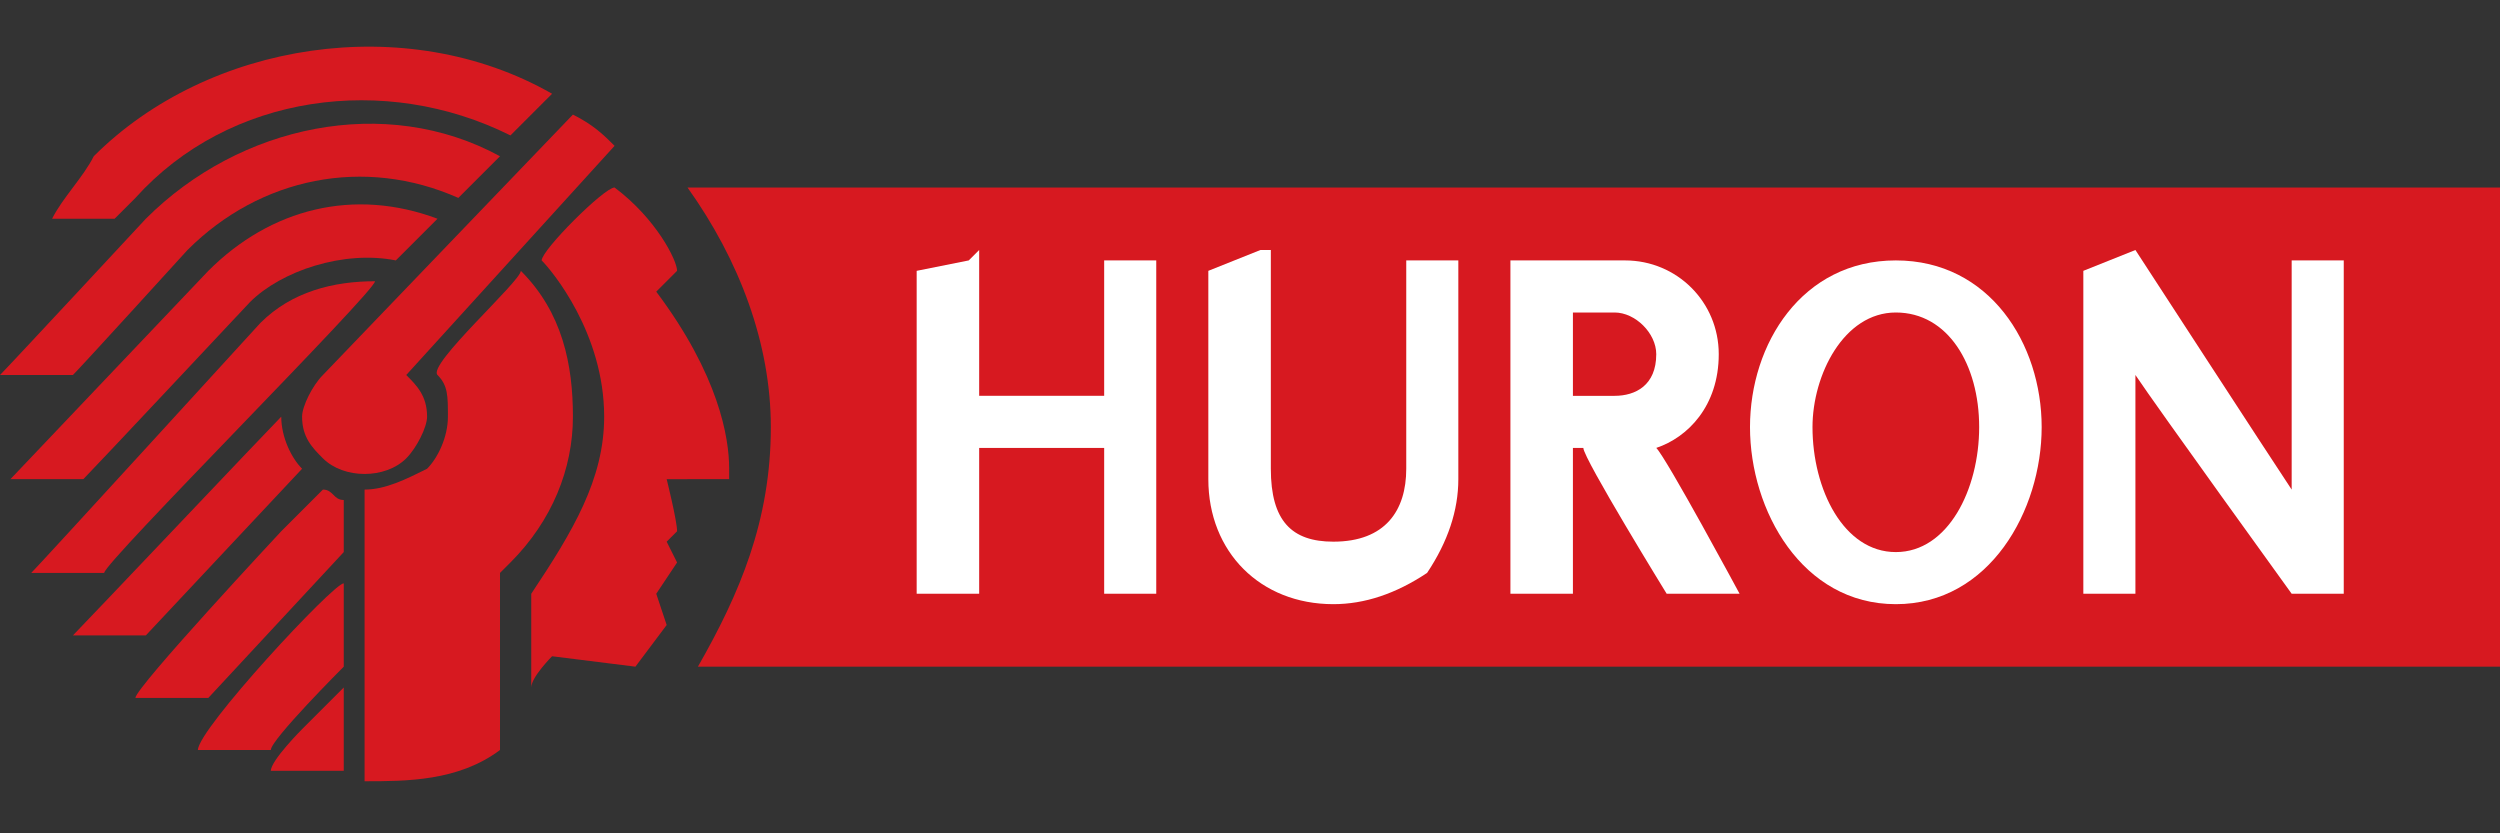
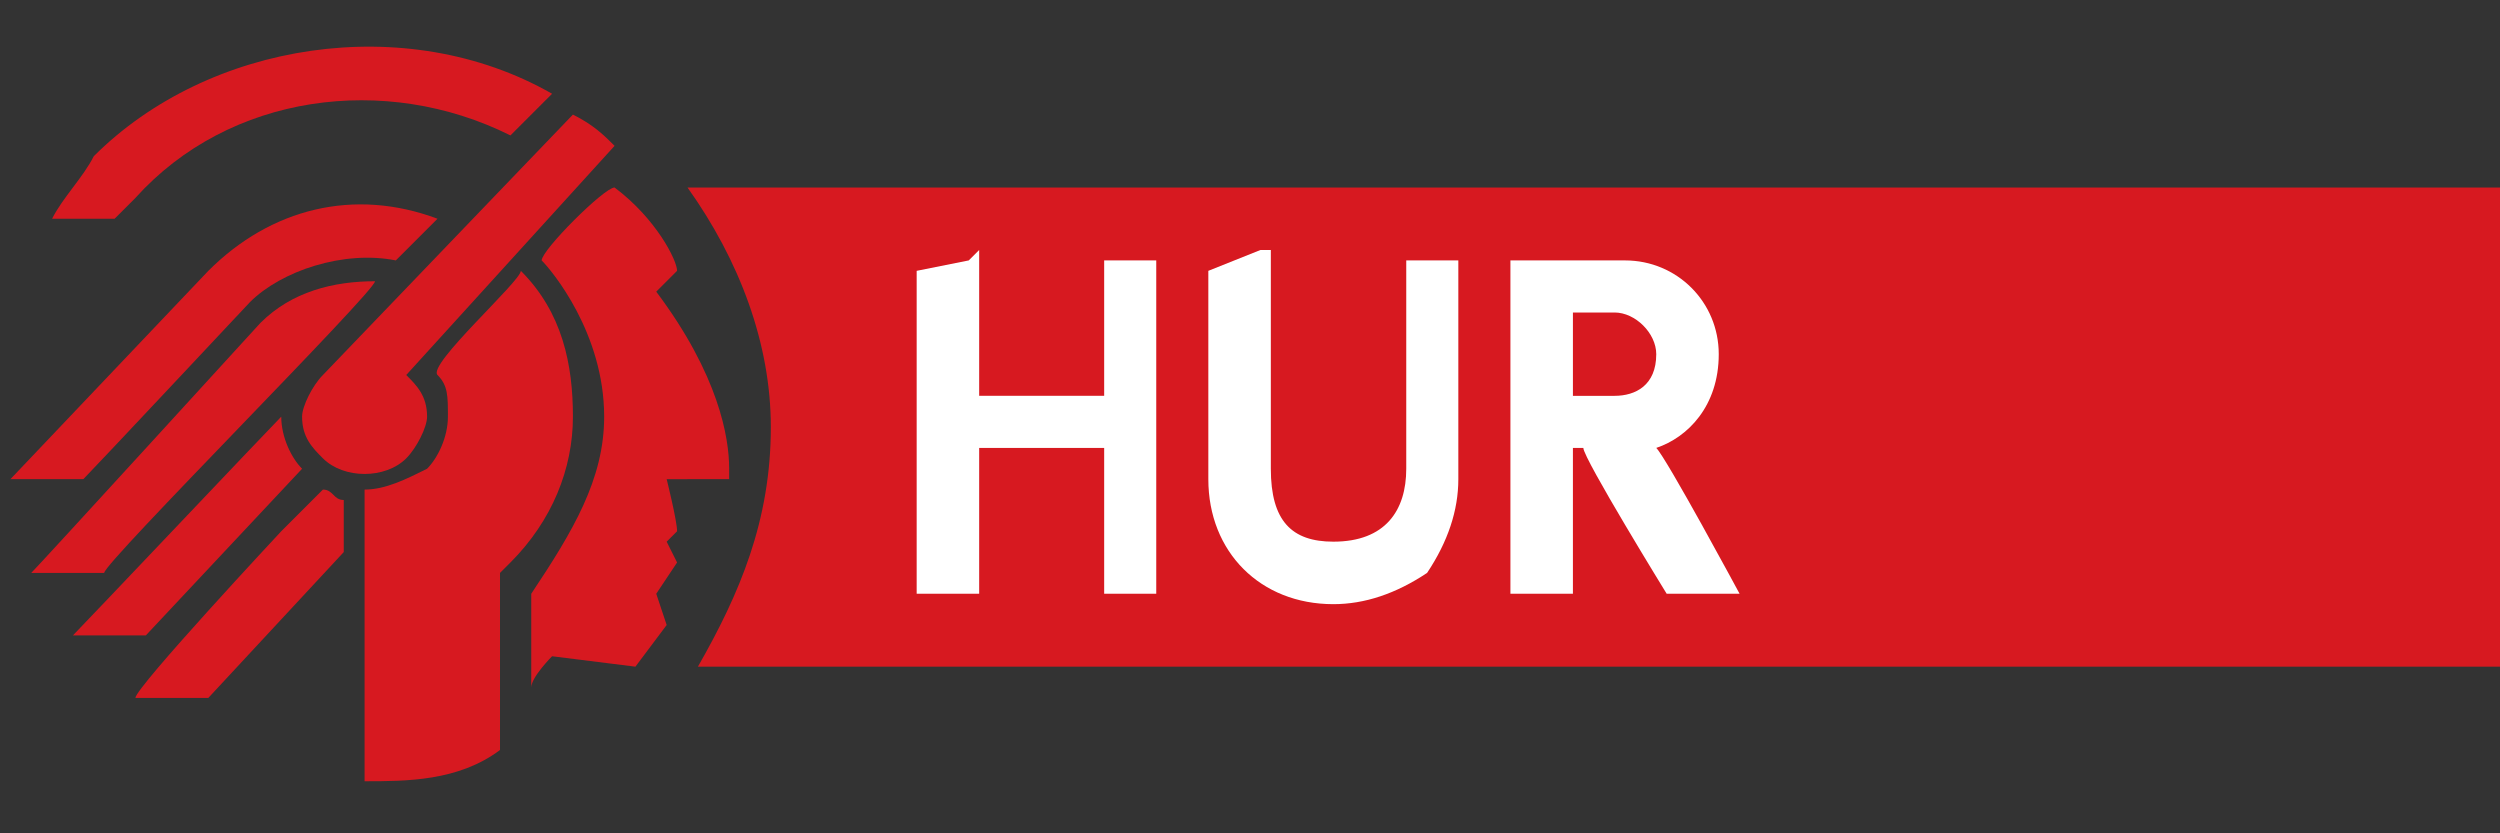
<svg xmlns="http://www.w3.org/2000/svg" version="1.1" id="Layer_1" x="0px" y="0px" viewBox="0 0 24 8" style="enable-background:new 0 0 24 8;" xml:space="preserve">
  <rect x="0" y="0" width="24" height="8" fill="#333333" stroke="none" />
  <style type="text/css">
	.st0{fill:#D71920;}
	.st1{fill:#FFFFFF;}
</style>
  <g>
    <g>
      <path class="st0" d="M6.6,1.8c0.5,0.7,0.8,1.5,0.8,2.3c0,0.9-0.3,1.6-0.7,2.3H24V1.8H6.6z" />
    </g>
    <polygon class="st1" points="10.6,3.8 9.4,3.8 9.4,2.4 9.3,2.5 8.8,2.6 8.8,5.7 9.4,5.7 9.4,4.3 10.6,4.3 10.6,5.7 11.1,5.7    11.1,2.5 10.6,2.5  " />
    <g>
      <path class="st1" d="M13.5,4.5c0,0.4-0.2,0.7-0.7,0.7c-0.4,0-0.6-0.2-0.6-0.7V2.4l-0.1,0l-0.5,0.2v2c0,0.7,0.5,1.2,1.2,1.2    c0.3,0,0.6-0.1,0.9-0.3C13.9,5.2,14,4.9,14,4.6V2.5h-0.5L13.5,4.5L13.5,4.5z" />
      <path class="st1" d="M16.5,3.4c0-0.5-0.4-0.9-0.9-0.9h-1h-0.1v3.2h0.6V4.3h0.1c0,0.1,0.8,1.4,0.8,1.4h0.7c0,0-0.7-1.3-0.8-1.4    C16.2,4.2,16.5,3.9,16.5,3.4 M15.1,3h0.4c0.2,0,0.4,0.2,0.4,0.4c0,0.3-0.2,0.4-0.4,0.4c0,0-0.3,0-0.4,0V3z" />
-       <path class="st1" d="M18.2,2.5c-0.9,0-1.4,0.8-1.4,1.6c0,0.8,0.5,1.7,1.4,1.7c0.9,0,1.4-0.9,1.4-1.7C19.6,3.3,19.1,2.5,18.2,2.5     M18.2,5.3c-0.5,0-0.8-0.6-0.8-1.2c0-0.5,0.3-1.1,0.8-1.1C18.7,3,19,3.5,19,4.1C19,4.7,18.7,5.3,18.2,5.3" />
-       <path class="st1" d="M22,2.5v2.2c-0.2-0.3-1.5-2.3-1.5-2.3l0,0L20,2.6v3.1h0.5V3.6c0.2,0.3,1.5,2.1,1.5,2.1h0.5V2.5    C22.4,2.5,22,2.5,22,2.5z" />
      <path class="st0" d="M5.3,0.9c0,0-0.4,0.4-0.4,0.4C3.7,0.7,2.2,0.9,1.3,1.9c0,0-0.2,0.2-0.2,0.2c0,0-0.6,0-0.6,0    c0.1-0.2,0.3-0.4,0.4-0.6C2,0.4,3.9,0.1,5.3,0.9" />
-       <path class="st0" d="M4.8,1.5c0,0-0.4,0.4-0.4,0.4C3.5,1.5,2.5,1.7,1.8,2.4c0,0-1,1.1-1.1,1.2c0,0-0.7,0-0.7,0    c0.1-0.1,1.4-1.5,1.4-1.5C2.3,1.2,3.7,0.9,4.8,1.5" />
      <path class="st0" d="M4.2,2.1c0,0-0.4,0.4-0.4,0.4C3.3,2.4,2.7,2.6,2.4,2.9c0,0-1.5,1.6-1.6,1.7c0,0-0.7,0-0.7,0    C0.1,4.6,2,2.6,2,2.6C2.6,2,3.4,1.8,4.2,2.1" />
      <path class="st0" d="M2.5,3.1c0.3-0.3,0.7-0.4,1.1-0.4C3.6,2.8,1,5.4,1,5.5c0,0-0.7,0-0.7,0C0.4,5.4,2.5,3.1,2.5,3.1" />
      <path class="st0" d="M3.1,4.4C3,4.3,2.9,4.2,2.9,4c0-0.1,0.1-0.3,0.2-0.4c0,0,2.4-2.5,2.4-2.5c0.2,0.1,0.3,0.2,0.4,0.3    c0,0-2,2.2-2,2.2l0,0C4,3.7,4.1,3.8,4.1,4c0,0.1-0.1,0.3-0.2,0.4C3.7,4.6,3.3,4.6,3.1,4.4" />
      <path class="st0" d="M2.7,4L2.7,4c0,0.2,0.1,0.4,0.2,0.5c0,0-1.5,1.6-1.5,1.6c0,0-0.7,0-0.7,0C0.8,6,2.6,4.1,2.7,4" />
      <path class="st0" d="M2.7,5.1c0,0,0.4-0.4,0.4-0.4c0.1,0,0.1,0.1,0.2,0.1v0.5c0,0-1.3,1.4-1.3,1.4c0,0-0.7,0-0.7,0    C1.3,6.6,2.7,5.1,2.7,5.1" />
-       <path class="st0" d="M3.3,5.6v0.8c0,0-0.7,0.7-0.7,0.8c0,0-0.7,0-0.7,0C1.9,7,3.2,5.6,3.3,5.6" />
-       <path class="st0" d="M2.9,7c0,0,0.3-0.3,0.4-0.4c0,0,0,0.7,0,0.8c0,0-0.6,0-0.7,0C2.6,7.3,2.9,7,2.9,7" />
      <path class="st0" d="M5,2.6C5.4,3,5.5,3.5,5.5,4c0,0.5-0.2,1-0.6,1.4L4.8,5.5v0c0,0,0,1.7,0,1.7C4.4,7.5,3.9,7.5,3.5,7.5    c0,0,0-2.7,0-2.8c0.2,0,0.4-0.1,0.6-0.2C4.2,4.4,4.3,4.2,4.3,4c0-0.2,0-0.3-0.1-0.4C4.1,3.5,5,2.7,5,2.6" />
      <path class="st0" d="M5.9,1.8c0.4,0.3,0.6,0.7,0.6,0.8c0,0-0.2,0.2-0.2,0.2l0,0c0.6,0.8,0.7,1.4,0.7,1.7c0,0,0,0.1,0,0.1H6.4    c0,0,0.1,0.4,0.1,0.5c0,0-0.1,0.1-0.1,0.1s0.1,0.2,0.1,0.2c0,0-0.2,0.3-0.2,0.3s0.1,0.3,0.1,0.3c0,0-0.3,0.4-0.3,0.4    c0,0-0.8-0.1-0.8-0.1S5.1,6.5,5.1,6.6V5.7C5.5,5.1,5.8,4.6,5.8,4c0-0.8-0.5-1.4-0.6-1.5C5.2,2.4,5.8,1.8,5.9,1.8" />
    </g>
  </g>
</svg>